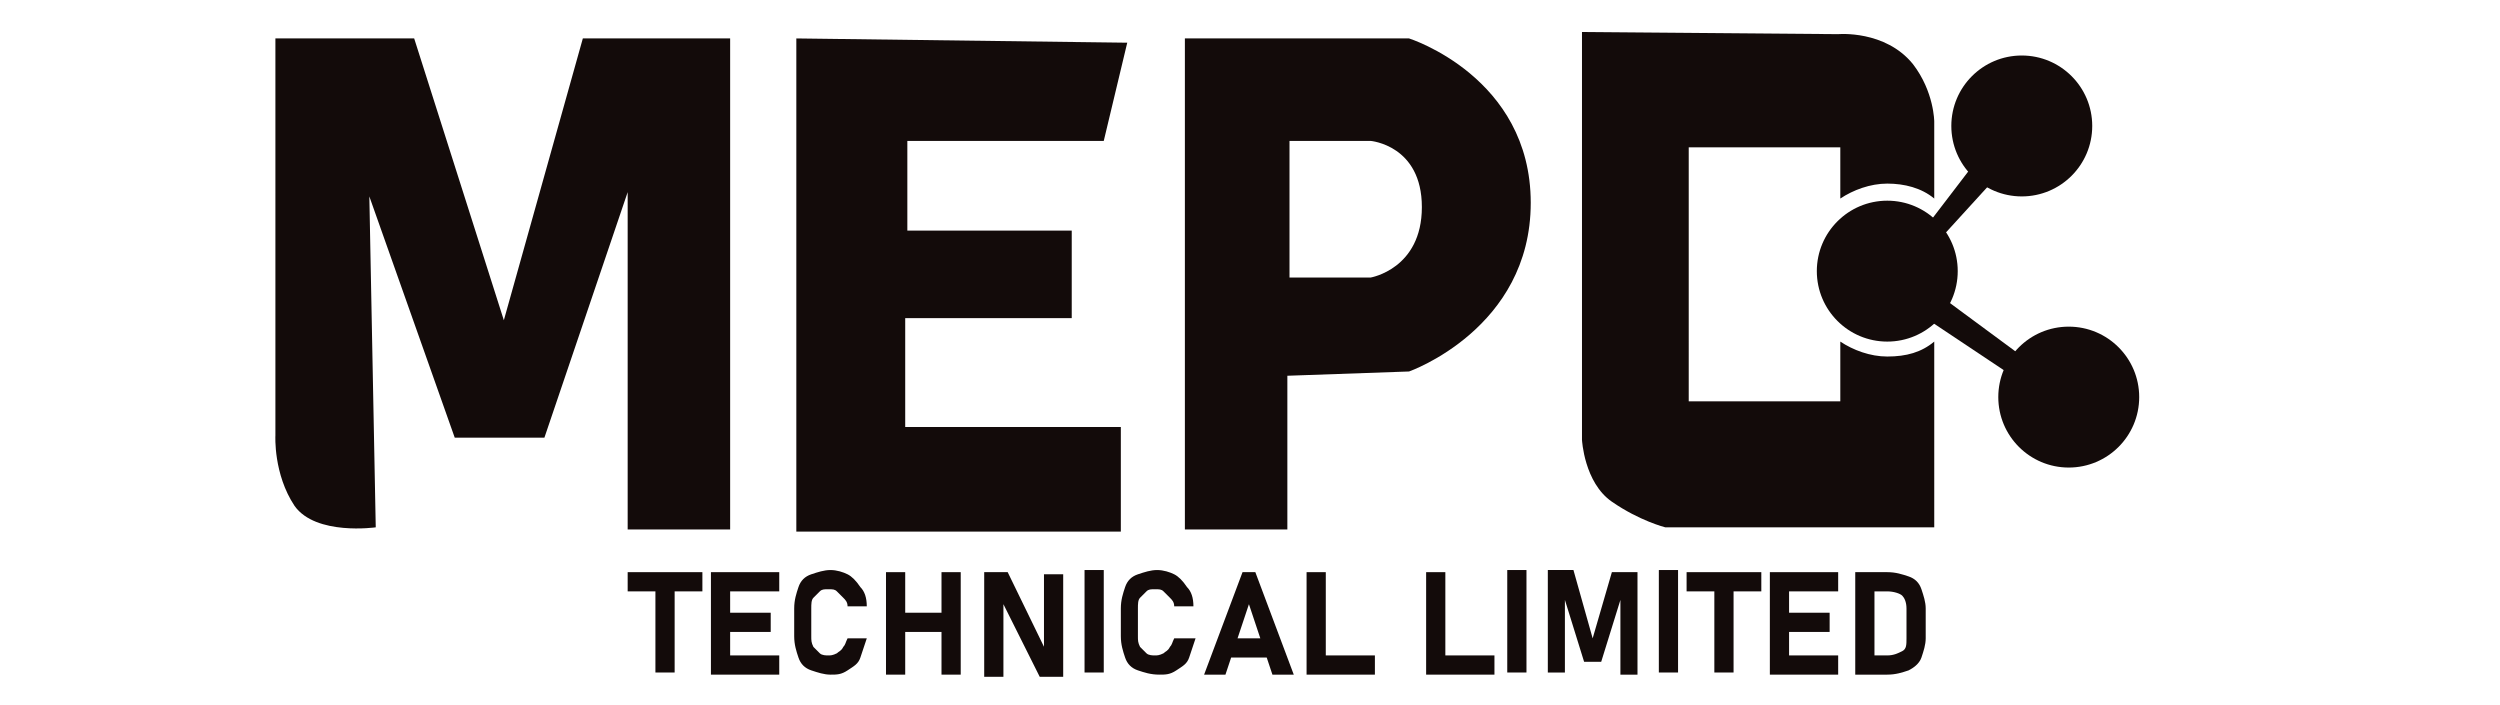
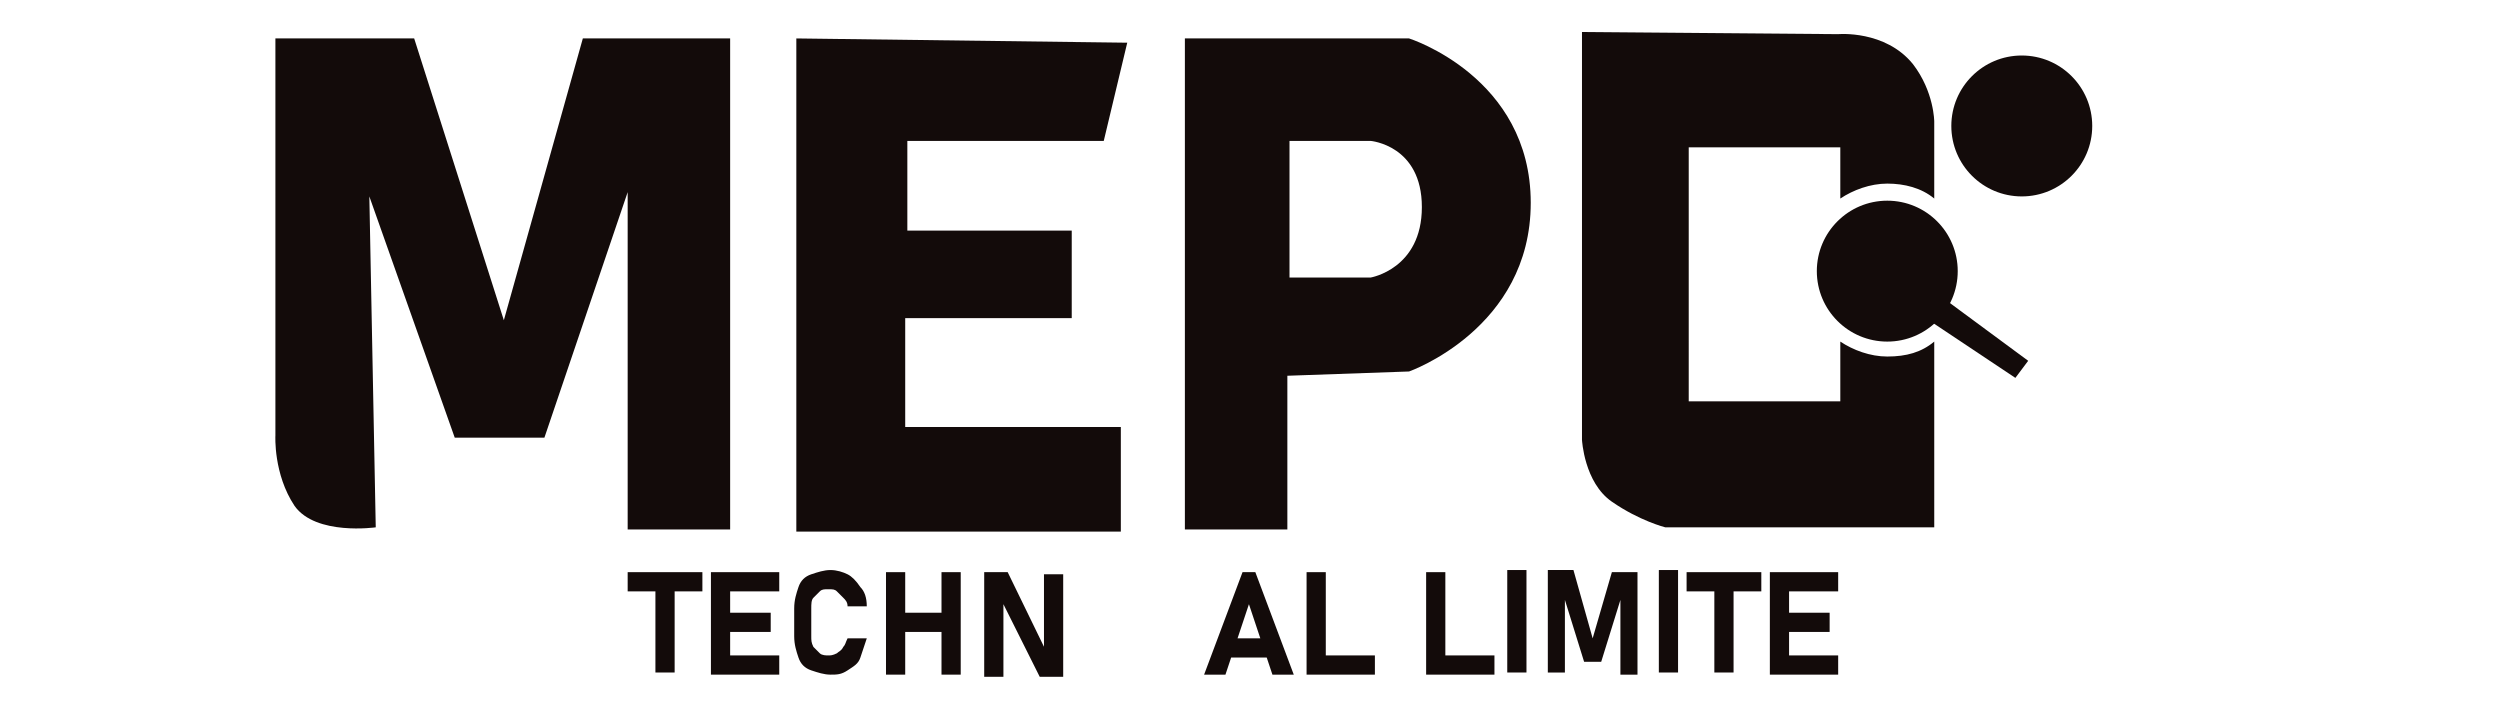
<svg xmlns="http://www.w3.org/2000/svg" version="1.1" id="_レイヤー_2" x="0px" y="0px" viewBox="0 0 117.1 33" style="enable-background:new 0 0 117.1 33;" xml:space="preserve">
  <style type="text/css">
	.st0{fill:#130B0A;}
</style>
  <path class="st0" d="M17.6,24.7c0,0-2.8,0.4-3.8-1c-1-1.5-0.9-3.3-0.9-3.3V1.8h6.5L23.6,15l3.7-13.2h6.9v23h-4.8V9l-3.9,11.5h-4.2  l-4-11.3L17.6,24.7z" />
  <polygon class="st0" points="37.3,1.8 37.3,24.9 52.5,24.9 52.5,20 42.4,20 42.4,14.9 50.2,14.9 50.2,10.8 42.5,10.8 42.5,6.6   51.7,6.6 52.8,2 " />
  <path class="st0" d="M66,1.8H55.5v23h4.8v-7.2l5.7-0.2c0,0,5.7-2,5.7-7.9C71.7,3.6,66,1.8,66,1.8z M64.2,13h-3.8V6.6h3.8  c0,0,2.4,0.2,2.4,3.1S64.2,13,64.2,13z" />
  <circle class="st0" cx="88.4" cy="12.7" r="3.3" />
  <path class="st0" d="M88.4,16.7c-0.8,0-1.6-0.3-2.2-0.7v2.8h-7.1V6.9h7.1v2.4c0.6-0.4,1.4-0.7,2.2-0.7c0.8,0,1.6,0.2,2.2,0.7V5.7  c0,0,0-1.4-1-2.7c-1.3-1.6-3.5-1.4-3.5-1.4l-12-0.1v19.1c0,0,0.1,2,1.4,2.9s2.5,1.2,2.5,1.2h12.6V16C90,16.5,89.3,16.7,88.4,16.7z" />
  <circle class="st0" cx="94.7" cy="5.9" r="3.3" />
-   <circle class="st0" cx="96.9" cy="18.6" r="3.3" />
-   <polygon class="st0" points="92.6,7.5 90,10.9 90.5,11.6 93.6,8.2 " />
  <polygon class="st0" points="90.8,13.8 95,16.9 94.4,17.7 89.9,14.7 " />
  <g>
    <g>
      <path class="st0" d="M29.4,26.8h3.5v0.9h-3.5V26.8z M30.7,27.1h0.9v4.4h-0.9V27.1z" />
      <path class="st0" d="M33.3,26.8h0.9v4.8h-0.9V26.8z M33.6,26.8h2.9v0.9h-2.9V26.8z M33.6,28.7h2.5v0.9h-2.5V28.7z M33.6,30.7h2.9    v0.9h-2.9V30.7z" />
      <path class="st0" d="M38,31.4c-0.3-0.1-0.5-0.3-0.6-0.6c-0.1-0.3-0.2-0.6-0.2-1v-1.3c0-0.4,0.1-0.7,0.2-1c0.1-0.3,0.3-0.5,0.6-0.6    c0.3-0.1,0.6-0.2,0.9-0.2c0.3,0,0.6,0.1,0.8,0.2c0.2,0.1,0.4,0.3,0.6,0.6c0.2,0.2,0.3,0.5,0.3,0.9h-0.9c0-0.2-0.1-0.3-0.2-0.4    c-0.1-0.1-0.2-0.2-0.3-0.3c-0.1-0.1-0.2-0.1-0.4-0.1c-0.2,0-0.3,0-0.4,0.1c-0.1,0.1-0.2,0.2-0.3,0.3c-0.1,0.1-0.1,0.3-0.1,0.5v1.3    c0,0.2,0,0.3,0.1,0.5c0.1,0.1,0.2,0.2,0.3,0.3c0.1,0.1,0.3,0.1,0.4,0.1c0.1,0,0.2,0,0.4-0.1c0.1-0.1,0.2-0.1,0.3-0.3    c0.1-0.1,0.1-0.2,0.2-0.4h0.9c-0.1,0.3-0.2,0.6-0.3,0.9s-0.3,0.4-0.6,0.6s-0.5,0.2-0.8,0.2C38.6,31.6,38.3,31.5,38,31.4z" />
      <path class="st0" d="M41.5,26.8h0.9v4.8h-0.9V26.8z M41.9,28.7h2.8v0.9h-2.8V28.7z M44.1,26.8H45v4.8h-0.9V26.8z" />
      <path class="st0" d="M46.1,26.8h1.1l1.8,3.7l-0.1,0.1v-3.7h0.9v4.8h-1.1l-1.8-3.6l0.1-0.1v3.7h-0.9V26.8z" />
-       <path class="st0" d="M51.7,31.5h-0.9v-4.8h0.9V31.5z" />
-       <path class="st0" d="M53.3,31.4c-0.3-0.1-0.5-0.3-0.6-0.6c-0.1-0.3-0.2-0.6-0.2-1v-1.3c0-0.4,0.1-0.7,0.2-1    c0.1-0.3,0.3-0.5,0.6-0.6c0.3-0.1,0.6-0.2,0.9-0.2c0.3,0,0.6,0.1,0.8,0.2c0.2,0.1,0.4,0.3,0.6,0.6c0.2,0.2,0.3,0.5,0.3,0.9H55    c0-0.2-0.1-0.3-0.2-0.4c-0.1-0.1-0.2-0.2-0.3-0.3c-0.1-0.1-0.2-0.1-0.4-0.1c-0.2,0-0.3,0-0.4,0.1c-0.1,0.1-0.2,0.2-0.3,0.3    c-0.1,0.1-0.1,0.3-0.1,0.5v1.3c0,0.2,0,0.3,0.1,0.5c0.1,0.1,0.2,0.2,0.3,0.3c0.1,0.1,0.3,0.1,0.4,0.1c0.1,0,0.2,0,0.4-0.1    c0.1-0.1,0.2-0.1,0.3-0.3c0.1-0.1,0.1-0.2,0.2-0.4H56c-0.1,0.3-0.2,0.6-0.3,0.9s-0.3,0.4-0.6,0.6s-0.5,0.2-0.8,0.2    C53.9,31.6,53.6,31.5,53.3,31.4z" />
      <path class="st0" d="M58.2,26.8h0.6l1.8,4.8h-1l-1.1-3.3l-1.1,3.3h-1L58.2,26.8z M57.2,29.9h2.5v0.9h-2.5V29.9z" />
-       <path class="st0" d="M61.2,26.8h0.9v4.8h-0.9V26.8z M61.6,30.7h2.8v0.9h-2.8V30.7z" />
+       <path class="st0" d="M61.2,26.8h0.9v4.8h-0.9V26.8z M61.6,30.7h2.8v0.9h-2.8z" />
      <path class="st0" d="M66.8,26.8h0.9v4.8h-0.9V26.8z M67.2,30.7H70v0.9h-2.8V30.7z" />
      <path class="st0" d="M71.5,31.5h-0.9v-4.8h0.9V31.5z" />
      <path class="st0" d="M75.5,26.8h1.2v4.8h-0.8v-3.7l0,0.2L75,31h-0.8l-0.9-2.9l0-0.3v3.7h-0.8v-4.8h1.2l0.9,3.2L75.5,26.8z" />
      <path class="st0" d="M78.6,31.5h-0.9v-4.8h0.9V31.5z" />
      <path class="st0" d="M79,26.8h3.5v0.9H79V26.8z M80.3,27.1h0.9v4.4h-0.9V27.1z" />
      <path class="st0" d="M82.9,26.8h0.9v4.8h-0.9V26.8z M83.2,26.8h2.9v0.9h-2.9V26.8z M83.2,28.7h2.5v0.9h-2.5V28.7z M83.2,30.7h2.9    v0.9h-2.9V30.7z" />
-       <path class="st0" d="M86.9,26.8h0.9v4.8h-0.9V26.8z M87.3,30.7h1.1c0.3,0,0.5-0.1,0.7-0.2s0.2-0.3,0.2-0.6v-1.4    c0-0.3-0.1-0.5-0.2-0.6s-0.4-0.2-0.7-0.2h-1.1v-0.9h1.1c0.4,0,0.7,0.1,1,0.2c0.3,0.1,0.5,0.3,0.6,0.6c0.1,0.3,0.2,0.6,0.2,0.9v1.4    c0,0.3-0.1,0.6-0.2,0.9c-0.1,0.3-0.4,0.5-0.6,0.6c-0.3,0.1-0.6,0.2-1,0.2h-1.1V30.7z" />
    </g>
  </g>
</svg>